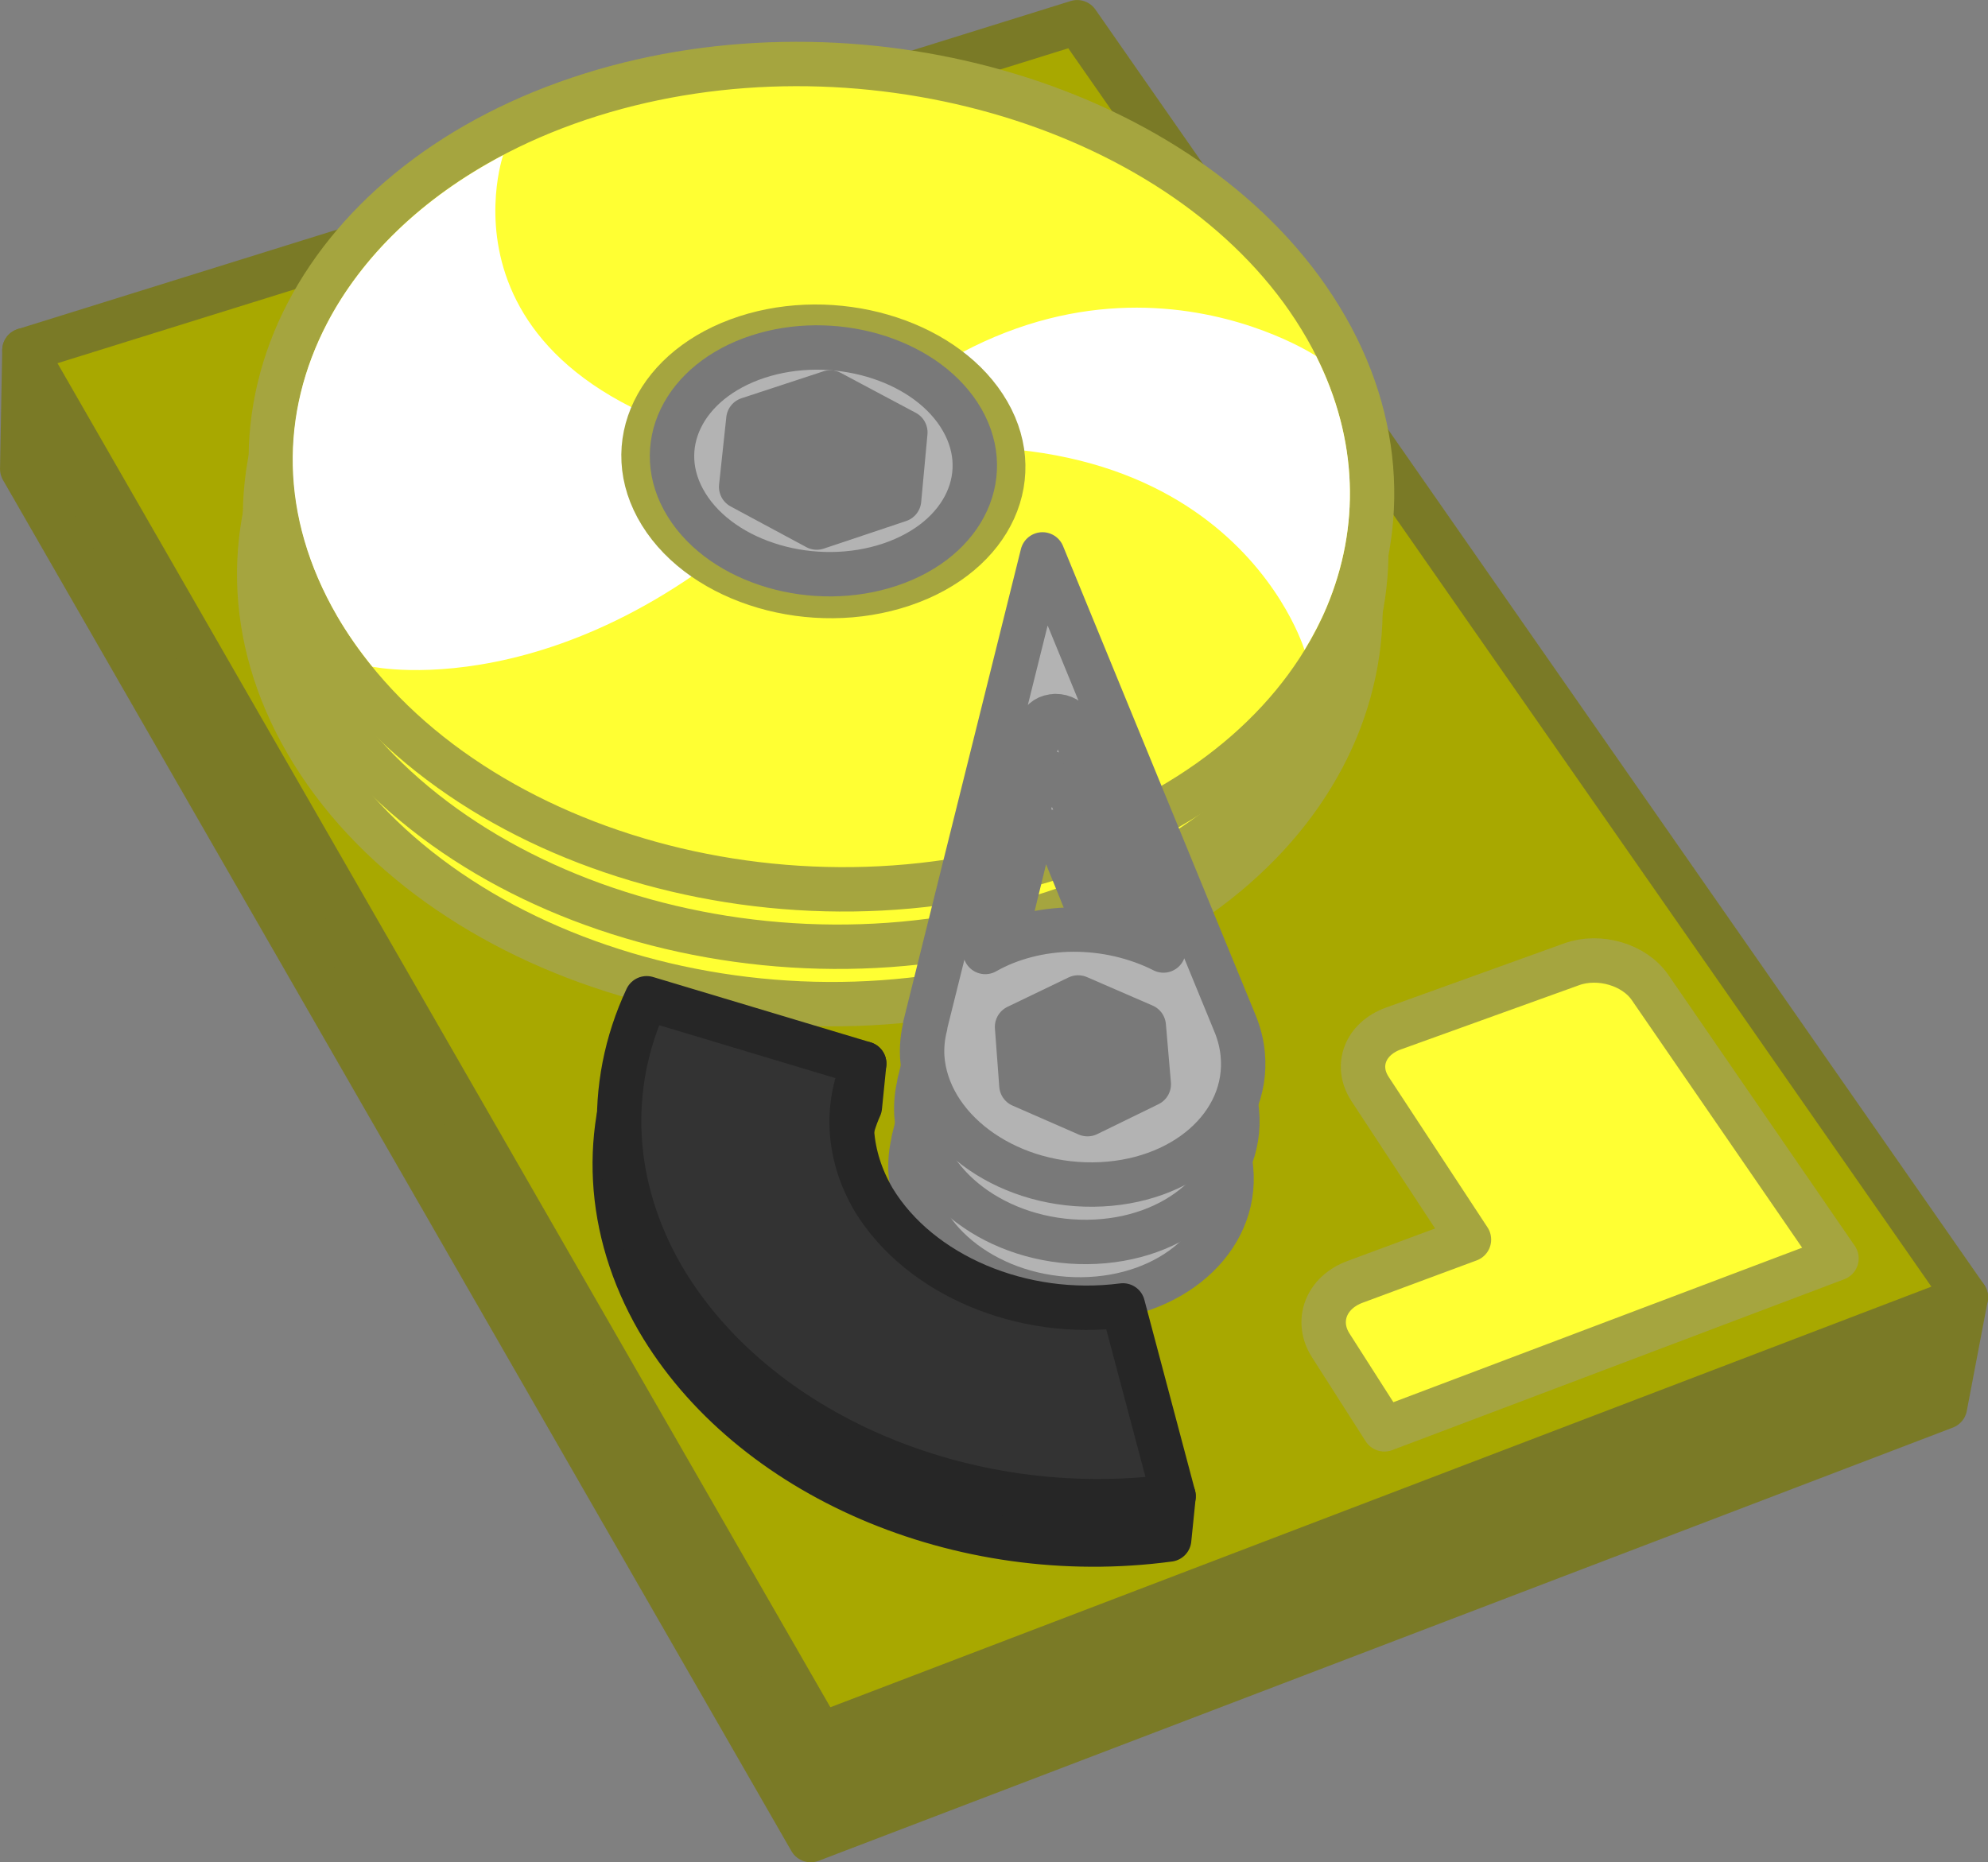
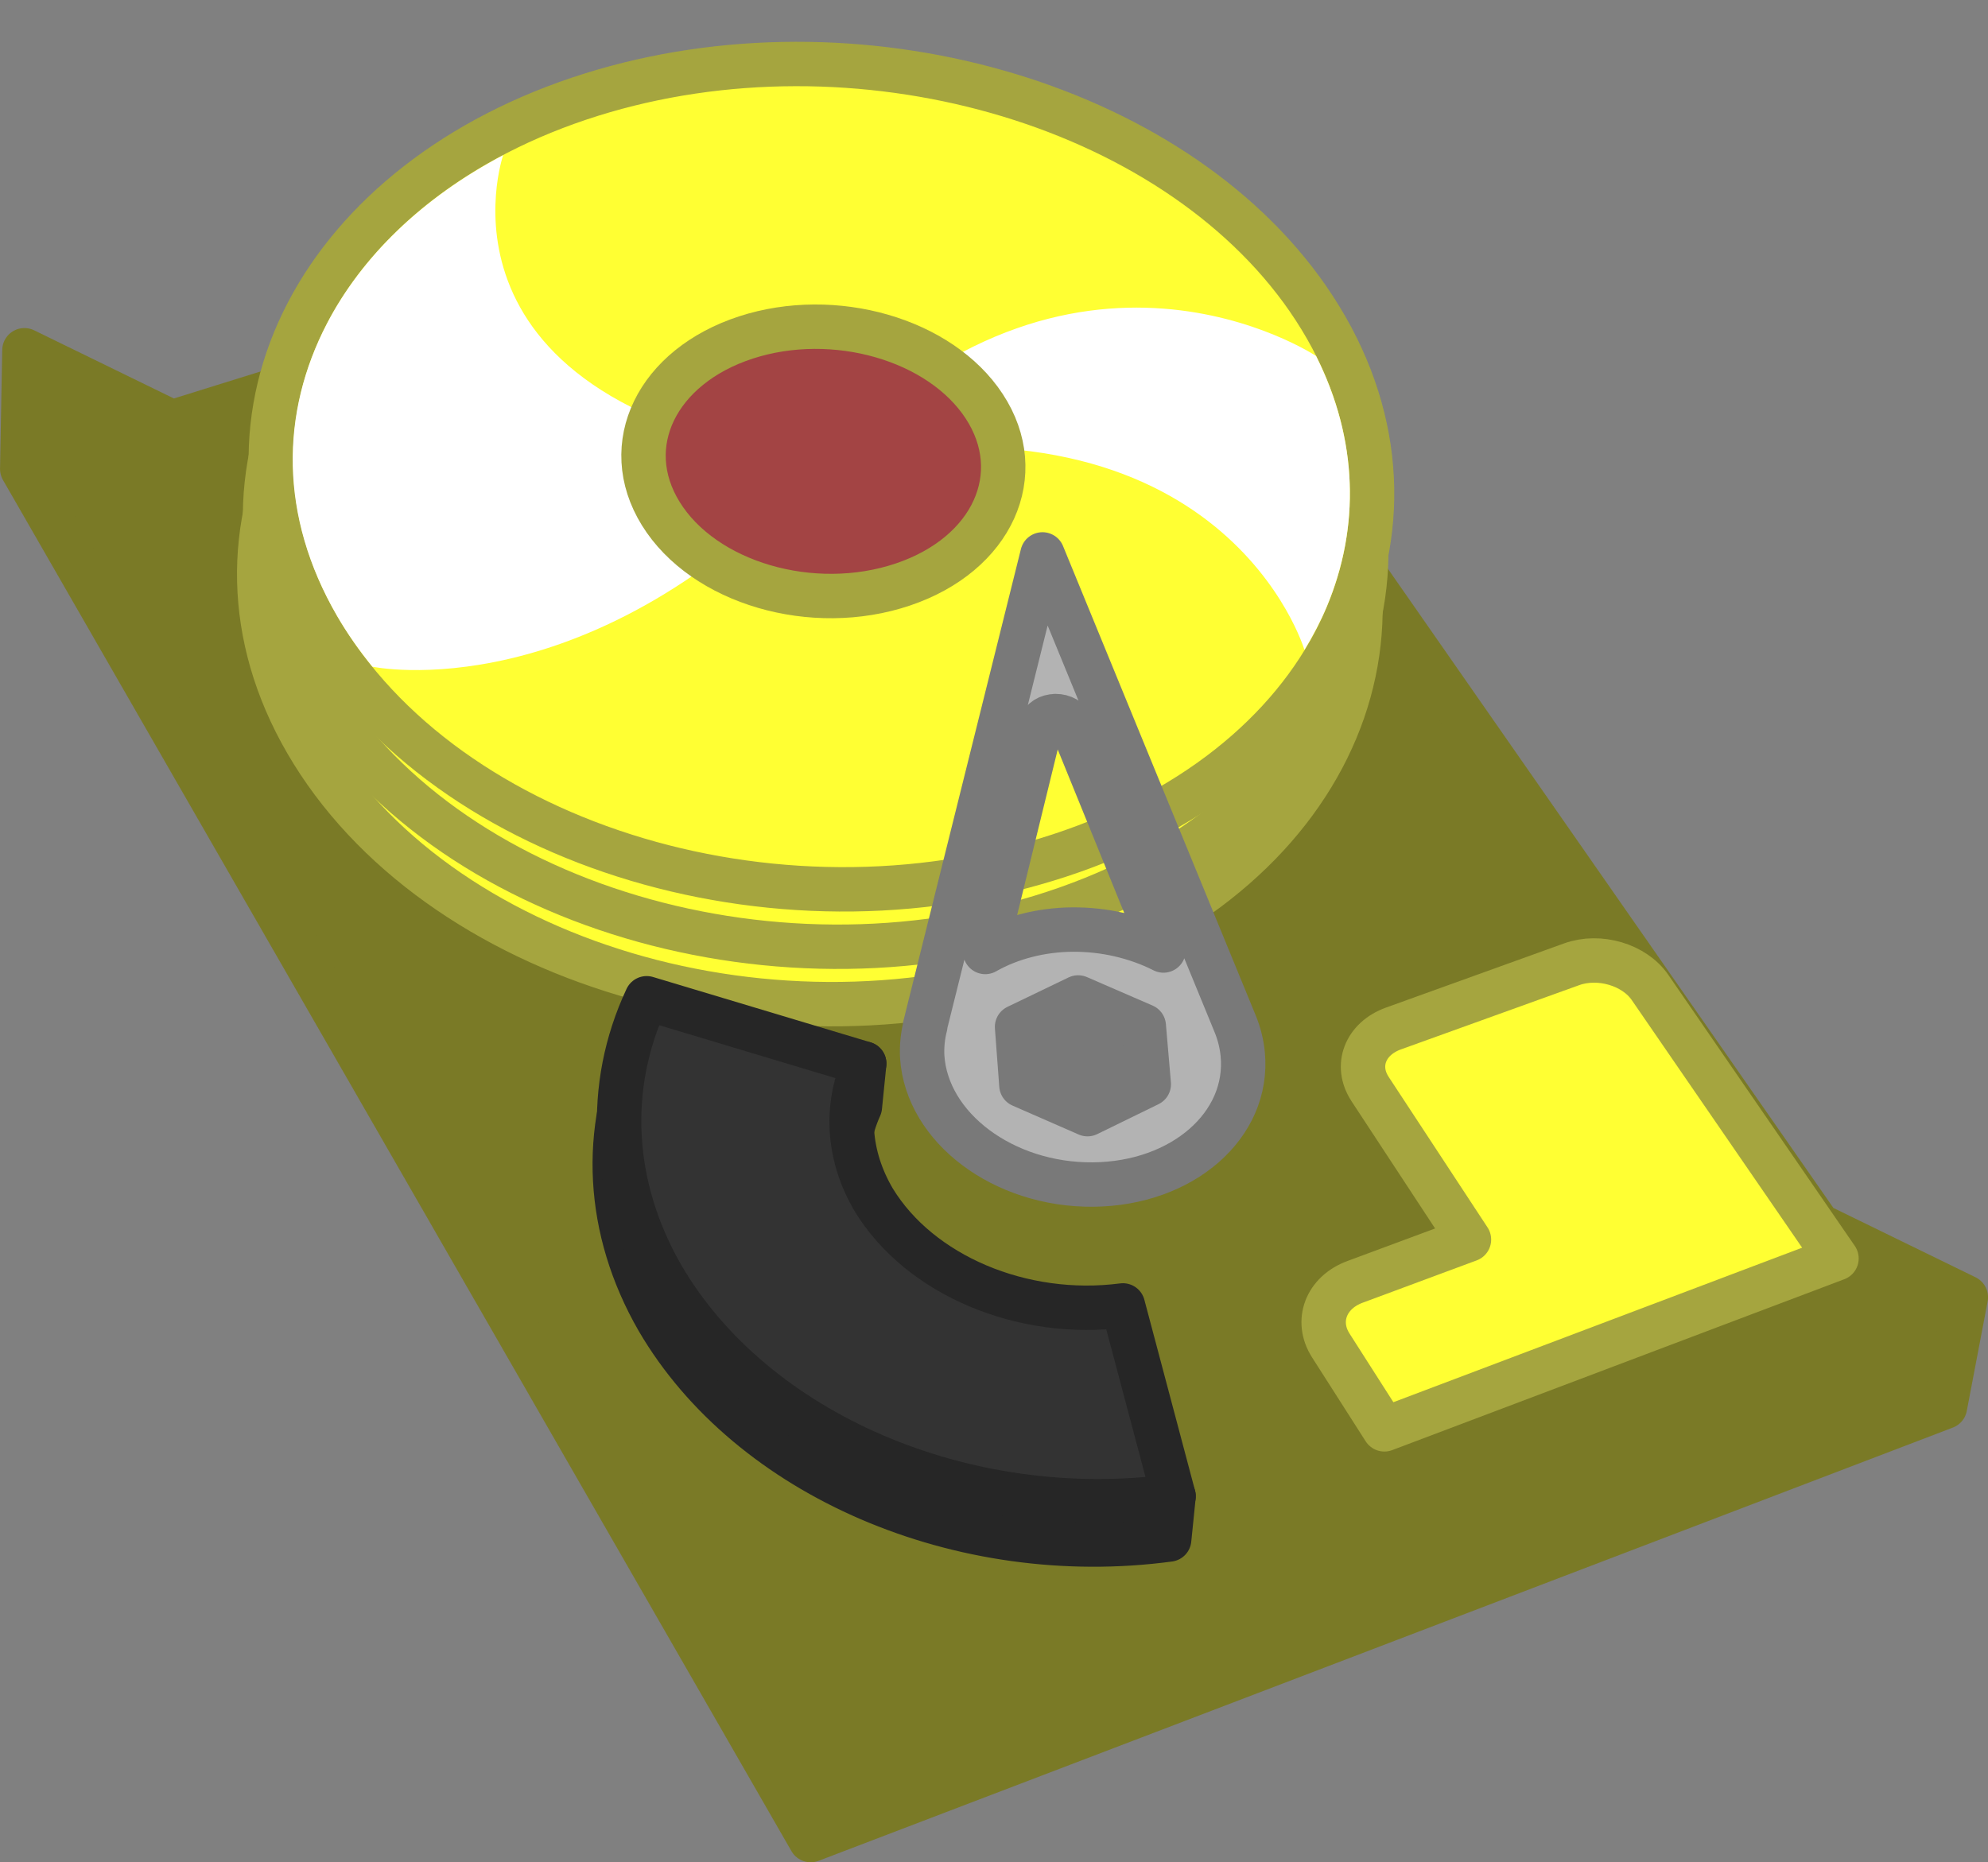
<svg xmlns="http://www.w3.org/2000/svg" xmlns:ns1="http://www.inkscape.org/namespaces/inkscape" xmlns:ns2="http://sodipodi.sourceforge.net/DTD/sodipodi-0.dtd" width="44.767mm" height="41.943mm" viewBox="0 0 44.767 41.943" version="1.1" id="svg1" ns1:version="1.4.2 (f4327f4, 2025-05-13)" ns2:docname="Items.svg" xml:space="preserve" ns1:export-filename="StarTrails\Media\Indium.svg" ns1:export-xdpi="96" ns1:export-ydpi="96">
  <rect x="0" y="0" width="44.767" height="41.943" fill="#808080" stroke="none" />
  <ns2:namedview id="namedview1" pagecolor="#ffffff" bordercolor="#ffffff" borderopacity="1" ns1:showpageshadow="false" ns1:pageopacity="0" ns1:pagecheckerboard="1" ns1:deskcolor="#ededed" ns1:document-units="mm" ns1:export-bgcolor="#ffffff00" showguides="false" ns1:zoom="1.3885733" ns1:cx="582.6124" ns1:cy="373.40486" ns1:window-width="1920" ns1:window-height="1009" ns1:window-x="-8" ns1:window-y="-8" ns1:window-maximized="1" ns1:current-layer="layer1" labelstyle="default">
    <ns1:page x="-1.0319356e-15" y="-4.1638234e-12" width="44.767" height="41.943" id="page2" margin="0" bleed="0" />
  </ns2:namedview>
  <defs id="defs1" />
  <g ns1:label="Layer 1" ns1:groupmode="layer" id="layer1" transform="translate(258.143,-630.463)">
    <g id="g463" transform="translate(-363.936,607.31)">
      <path id="path429" style="fill:#7a7a26;fill-opacity:1;stroke:#7a7a26;stroke-width:1;stroke-linecap:round;stroke-linejoin:round;stroke-miterlimit:999;stroke-dasharray:none;stroke-opacity:1;paint-order:fill markers stroke" d="m 129.772,26.399 -20.104,6.265 -3.325,-1.622 -0.049,2.674 17.755,30.881 25.542,-9.758 0.47,-2.468 -3.318,-1.619 z" />
-       <path id="path430" d="m 106.343,31.042 23.707,-7.388 20.011,28.717 -25.79,9.854 z" style="fill:#a8a800;fill-opacity:1;stroke:#7a7a26;stroke-width:1;stroke-linecap:round;stroke-linejoin:round;stroke-miterlimit:999;stroke-dasharray:none;stroke-opacity:1;paint-order:fill markers stroke" />
      <path id="path431" d="m 134.986,32.469 c 3.195,4.619 0.935,10.24 -5.298,12.437 -6.387,2.252 -14.108,-0.064 -16.994,-5.039 -2.773,-4.781 0.083,-10.095 6.155,-11.996 5.936,-1.858 13.061,0.151 16.137,4.597 z" style="fill:#ffff33;fill-opacity:1;stroke:#a5a53f;stroke-width:1;stroke-linecap:round;stroke-linejoin:round;stroke-miterlimit:999;stroke-dasharray:none;stroke-opacity:1;paint-order:fill markers stroke" />
      <path id="path432" style="fill:#333333;fill-opacity:1;stroke:#262626;stroke-width:1;stroke-linecap:round;stroke-linejoin:round;stroke-miterlimit:999;stroke-dasharray:none;stroke-opacity:1;paint-order:fill markers stroke" d="m 125.254,47.109 -1.001,0.703 -3.996,-1.2 c -0.931,1.989 -0.815,4.244 0.351,6.267 2.055,3.521 6.81,5.581 11.513,4.948 l 0.099,-0.975 -0.449,-0.344 -0.79,-2.978 c -2.271,0.297 -4.578,-0.684 -5.609,-2.375 -0.582,-0.985 -0.658,-2.09 -0.216,-3.072 z" />
      <path id="path436" d="m 135.117,31.176 c 3.195,4.619 0.935,10.24 -5.298,12.437 -6.387,2.252 -14.108,-0.064 -16.994,-5.039 -2.773,-4.781 0.083,-10.095 6.155,-11.996 5.936,-1.858 13.061,0.151 16.137,4.597 z" style="fill:#ffff33;fill-opacity:1;stroke:#a5a53f;stroke-width:1;stroke-linecap:round;stroke-linejoin:round;stroke-miterlimit:999;stroke-dasharray:none;stroke-opacity:1;paint-order:fill markers stroke" />
      <path id="path442" d="m 135.247,29.883 c 3.195,4.619 0.935,10.24 -5.298,12.437 -6.387,2.252 -14.108,-0.064 -16.994,-5.039 -2.773,-4.781 0.083,-10.095 6.155,-11.996 5.936,-1.858 13.061,0.151 16.137,4.597 z" style="fill:#ffff33;fill-opacity:1;stroke:#a5a53f;stroke-width:1;stroke-linecap:round;stroke-linejoin:round;stroke-miterlimit:999;stroke-dasharray:none;stroke-opacity:1;paint-order:fill markers stroke" />
-       <path id="path443" style="opacity:1;fill:#ffffff;fill-opacity:1;stroke:none;stroke-width:1;stroke-linecap:round;stroke-linejoin:round;stroke-miterlimit:999;stroke-dasharray:none;stroke-opacity:1;paint-order:fill markers stroke" d="m 117.125,26.647 c -1.833,0.965 -3.189,2.296 -3.967,3.789 -1.054,2.025 -1.081,4.339 0.228,6.595 0.231,0.397 0.498,0.776 0.793,1.138 0,0 4.927,1.046 10.154,-4.625 -9.173,-1.243 -7.209,-6.898 -7.209,-6.898 z m 7.209,6.898 c 9.055,-1.763 10.834,4.247 10.834,4.247 0.194,-0.318 0.364,-0.643 0.503,-0.975 0.748,-1.787 0.71,-3.754 -0.241,-5.645 0,0 -5.466,-3.635 -11.096,2.373 z" ns2:nodetypes="csscccccscc" />
+       <path id="path443" style="opacity:1;fill:#ffffff;fill-opacity:1;stroke:none;stroke-width:1;stroke-linecap:round;stroke-linejoin:round;stroke-miterlimit:999;stroke-dasharray:none;stroke-opacity:1;paint-order:fill markers stroke" d="m 117.125,26.647 c -1.833,0.965 -3.189,2.296 -3.967,3.789 -1.054,2.025 -1.081,4.339 0.228,6.595 0.231,0.397 0.498,0.776 0.793,1.138 0,0 4.927,1.046 10.154,-4.625 -9.173,-1.243 -7.209,-6.898 -7.209,-6.898 m 7.209,6.898 c 9.055,-1.763 10.834,4.247 10.834,4.247 0.194,-0.318 0.364,-0.643 0.503,-0.975 0.748,-1.787 0.71,-3.754 -0.241,-5.645 0,0 -5.466,-3.635 -11.096,2.373 z" ns2:nodetypes="csscccccscc" />
      <path id="path444" d="m 127.956,32.303 c 1,1.527 0.193,3.33 -1.827,4.013 -2.036,0.689 -4.491,-0.032 -5.457,-1.596 -0.954,-1.544 -0.085,-3.314 1.918,-3.966 1.988,-0.647 4.379,0.041 5.366,1.549 z" style="fill:#a34444;fill-opacity:1;stroke:#a5a53f;stroke-width:1;stroke-linecap:round;stroke-linejoin:round;stroke-miterlimit:999;stroke-dasharray:none;stroke-opacity:1;paint-order:fill markers stroke" />
-       <path id="path445" d="m 127.387,32.492 c 0.838,1.287 0.155,2.802 -1.544,3.375 -1.711,0.577 -3.773,-0.027 -4.588,-1.34 -0.807,-1.299 -0.078,-2.791 1.609,-3.342 1.676,-0.547 3.694,0.034 4.523,1.307 z" style="fill:#b3b3b3;fill-opacity:1;stroke:#797979;stroke-width:1;stroke-linecap:round;stroke-linejoin:round;stroke-miterlimit:999;stroke-dasharray:none;stroke-opacity:1;paint-order:fill markers stroke" />
-       <path id="path446" style="fill:#b3b3b3;fill-opacity:1;stroke:#797979;stroke-width:1;stroke-linecap:round;stroke-linejoin:round;stroke-miterlimit:999;stroke-dasharray:none;stroke-opacity:1;paint-order:fill markers stroke" d="m 129.006,38.227 -2.644,10.617 0.006,4.8e-4 c -0.059,0.228 -0.082,0.462 -0.07,0.697 0.105,1.599 1.83,2.896 3.848,2.878 2.015,-0.018 3.521,-1.34 3.37,-2.933 -0.022,-0.234 -0.08,-0.467 -0.173,-0.693 -8.1e-4,-0.002 -0.003,-0.005 -0.003,-0.007 z m 0.293,3.641 c 0.167,-8.96e-4 0.319,0.086 0.37,0.21 l 2.062,5.069 c 0,0 -9.4e-4,-8.11e-4 -9.4e-4,-8.11e-4 -0.153,-0.077 -0.313,-0.146 -0.478,-0.205 -0.165,-0.059 -0.335,-0.109 -0.508,-0.149 -0.346,-0.08 -0.703,-0.119 -1.058,-0.117 -0.178,0.001 -0.354,0.013 -0.528,0.036 -0.174,0.022 -0.345,0.055 -0.511,0.098 -0.167,0.043 -0.329,0.095 -0.484,0.157 -0.156,0.062 -0.305,0.134 -0.446,0.214 l 1.249,-5.098 c 0.03,-0.125 0.168,-0.213 0.335,-0.214 z" />
-       <path id="path449" style="fill:#b3b3b3;fill-opacity:1;stroke:#797979;stroke-width:1;stroke-linecap:round;stroke-linejoin:round;stroke-miterlimit:999;stroke-dasharray:none;stroke-opacity:1;paint-order:fill markers stroke" d="m 129.137,36.933 -2.644,10.617 0.006,4.8e-4 c -0.059,0.228 -0.082,0.462 -0.07,0.697 0.105,1.599 1.83,2.896 3.848,2.878 2.015,-0.018 3.521,-1.34 3.37,-2.933 -0.022,-0.234 -0.08,-0.467 -0.173,-0.693 -8.1e-4,-0.002 -0.003,-0.005 -0.003,-0.007 z m 0.293,3.641 c 0.167,-8.95e-4 0.319,0.086 0.37,0.21 l 2.062,5.069 c 0,0 -9.4e-4,-8.11e-4 -9.4e-4,-8.11e-4 -0.153,-0.077 -0.313,-0.146 -0.478,-0.205 -0.165,-0.059 -0.335,-0.109 -0.508,-0.149 -0.346,-0.08 -0.703,-0.119 -1.058,-0.117 -0.178,0.001 -0.354,0.013 -0.528,0.036 -0.174,0.022 -0.345,0.055 -0.511,0.098 -0.167,0.043 -0.329,0.095 -0.484,0.157 -0.156,0.062 -0.305,0.134 -0.446,0.214 l 1.249,-5.098 c 0.03,-0.125 0.168,-0.213 0.335,-0.214 z" />
      <path id="path451" style="fill:#b3b3b3;fill-opacity:1;stroke:#797979;stroke-width:1;stroke-linecap:round;stroke-linejoin:round;stroke-miterlimit:999;stroke-dasharray:none;stroke-opacity:1;paint-order:fill markers stroke" d="m 129.268,35.64 -2.644,10.617 0.006,4.79e-4 c -0.059,0.228 -0.082,0.462 -0.07,0.697 0.105,1.599 1.83,2.896 3.848,2.878 2.015,-0.018 3.521,-1.34 3.37,-2.933 -0.022,-0.234 -0.08,-0.467 -0.173,-0.693 -8.1e-4,-0.002 -0.003,-0.005 -0.003,-0.007 z m 0.293,3.641 c 0.167,-8.95e-4 0.319,0.086 0.37,0.211 l 2.062,5.069 c 0,0 -9.4e-4,-8.13e-4 -9.4e-4,-8.13e-4 -0.153,-0.077 -0.313,-0.146 -0.478,-0.205 -0.165,-0.059 -0.335,-0.109 -0.508,-0.149 -0.346,-0.08 -0.703,-0.119 -1.058,-0.117 -0.178,0.001 -0.354,0.013 -0.528,0.036 -0.174,0.022 -0.345,0.055 -0.511,0.098 -0.167,0.043 -0.329,0.095 -0.484,0.157 -0.156,0.062 -0.305,0.134 -0.446,0.214 l 1.249,-5.098 c 0.03,-0.125 0.168,-0.213 0.335,-0.214 z" />
      <path id="path460" ns1:transform-center-y="-0.00018003785" d="m 130.071,45.619 1.478,0.641 0.113,1.313 -1.38,0.674 -1.488,-0.651 -0.098,-1.315 z" style="fill:#797979;fill-opacity:1;stroke:#797979;stroke-width:1;stroke-linecap:round;stroke-linejoin:round;stroke-miterlimit:999;stroke-dasharray:none;stroke-opacity:1;paint-order:fill markers stroke" ns1:transform-center-x="-0.00064278881" />
-       <path id="path461" ns1:transform-center-x="0.0055595432" ns1:transform-center-y="-2.2123975e-05" d="m 124.489,31.992 1.691,0.9 -0.141,1.522 -1.854,0.621 -1.702,-0.916 0.163,-1.521 z" style="fill:#797979;fill-opacity:1;stroke:#797979;stroke-width:1;stroke-linecap:round;stroke-linejoin:round;stroke-miterlimit:999;stroke-dasharray:none;stroke-opacity:1;paint-order:fill markers stroke" />
      <path id="path462" style="fill:#ffff33;fill-opacity:1;stroke:#a5a53f;stroke-width:1;stroke-linecap:round;stroke-linejoin:round;stroke-miterlimit:999;stroke-dasharray:none;stroke-opacity:1;paint-order:fill markers stroke" d="m 136.645,47.681 2.227,3.391 -2.567,0.953 c -0.651,0.241 -0.896,0.882 -0.545,1.431 l 1.207,1.89 3.775,-1.427 6.406,-2.422 -4.199,-6.104 c -0.353,-0.513 -1.142,-0.746 -1.764,-0.522 l -4.014,1.447 c -0.634,0.229 -0.871,0.838 -0.526,1.362 z" />
      <path id="path463" style="fill:#333333;fill-opacity:1;stroke:#262626;stroke-width:1;stroke-linecap:round;stroke-linejoin:round;stroke-miterlimit:999;stroke-dasharray:none;stroke-opacity:1;paint-order:fill markers stroke" d="m 132.22,56.852 -1.141,-4.297 c -2.271,0.297 -4.578,-0.684 -5.609,-2.375 -0.582,-0.985 -0.657,-2.09 -0.216,-3.072 l -4.899,-1.471 c -0.931,1.989 -0.815,4.243 0.351,6.266 2.055,3.521 6.81,5.581 11.514,4.948 z" ns2:nodetypes="ccccccc" />
    </g>
  </g>
</svg>